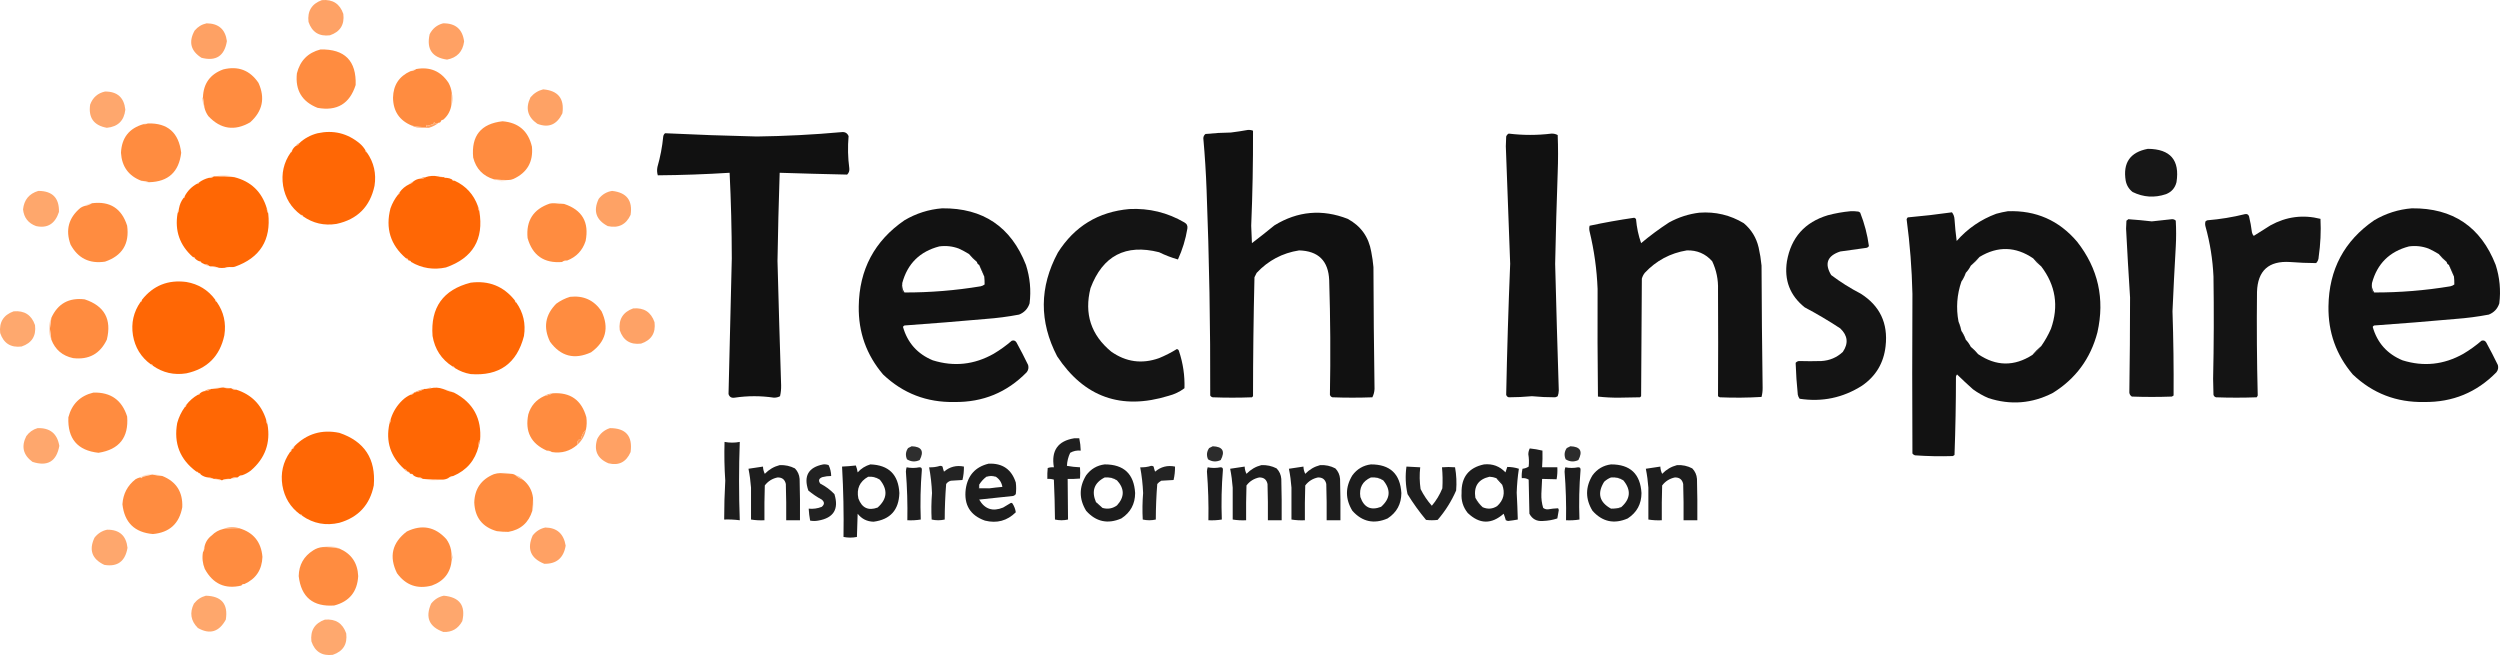
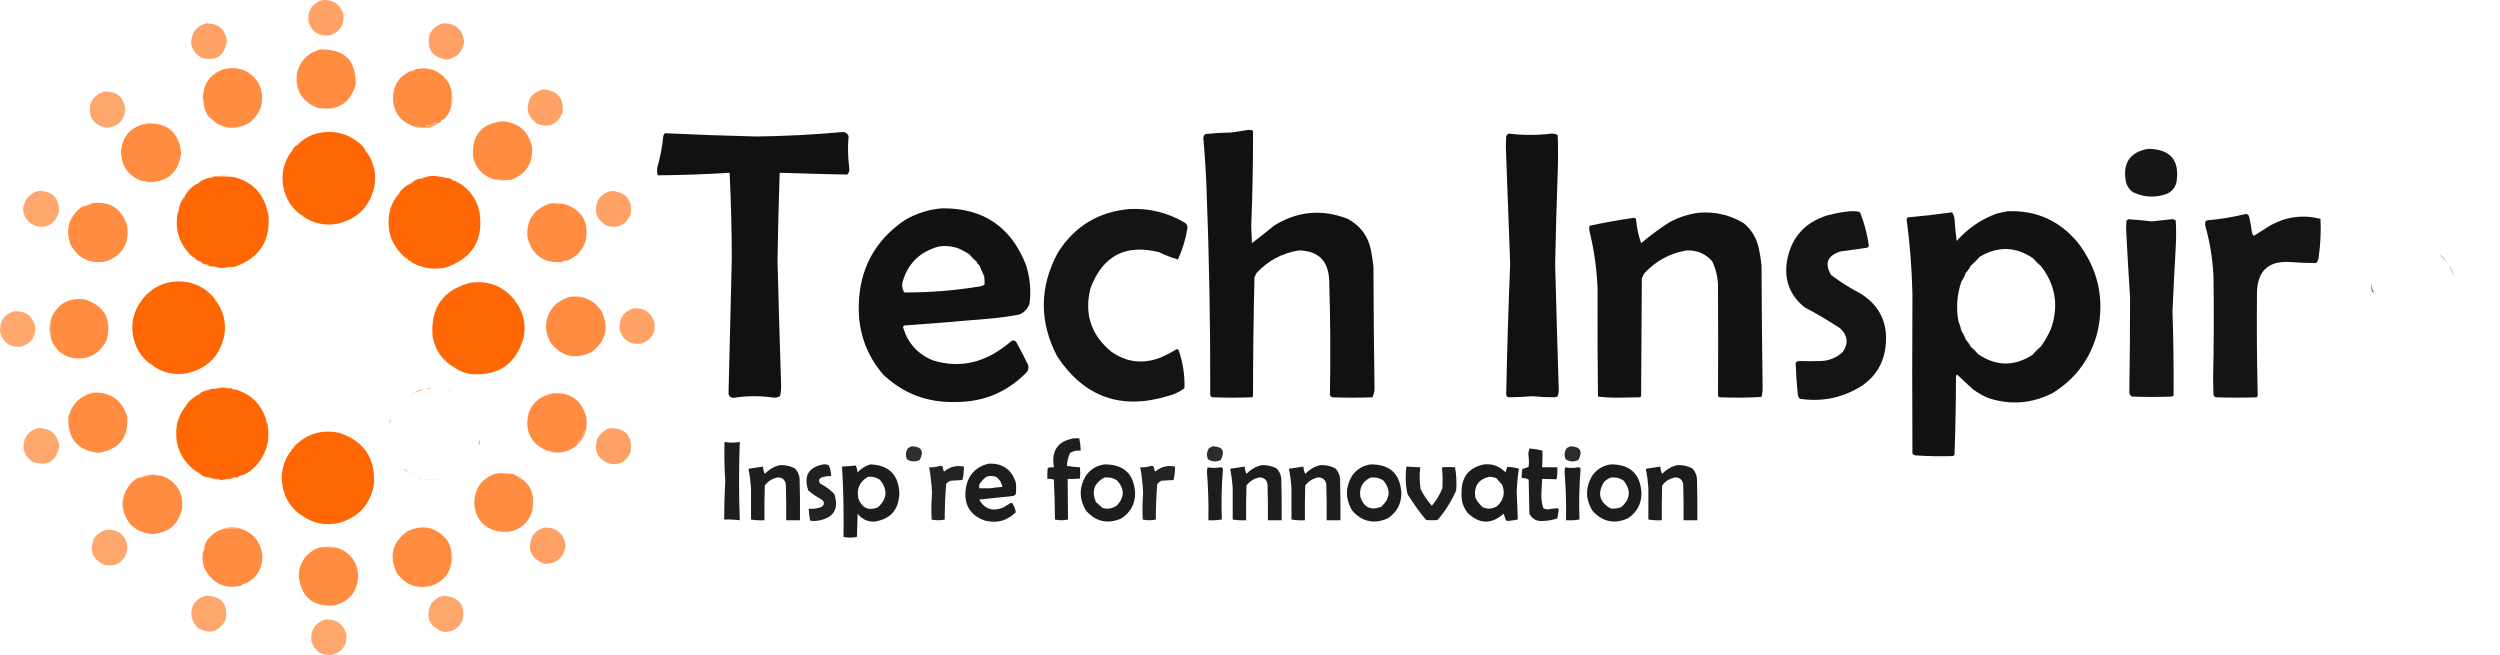
<svg xmlns="http://www.w3.org/2000/svg" id="Layer_1" viewBox="0 0 3446.23 902.98">
  <defs>
    <style>.cls-1{opacity:.95;}.cls-1,.cls-2,.cls-3,.cls-4,.cls-5,.cls-6,.cls-7,.cls-8,.cls-9,.cls-10,.cls-11,.cls-12,.cls-13,.cls-14,.cls-15,.cls-16,.cls-17,.cls-18,.cls-19,.cls-20,.cls-21,.cls-22,.cls-23,.cls-24,.cls-25,.cls-26,.cls-27,.cls-28,.cls-29,.cls-30,.cls-31,.cls-32,.cls-33,.cls-34,.cls-35,.cls-36,.cls-37,.cls-38,.cls-39,.cls-40,.cls-41,.cls-42,.cls-43,.cls-44,.cls-45,.cls-46,.cls-47,.cls-48,.cls-49,.cls-50,.cls-51,.cls-52,.cls-53,.cls-54,.cls-55,.cls-56,.cls-57,.cls-58,.cls-59,.cls-60,.cls-61,.cls-62,.cls-63,.cls-64,.cls-65,.cls-66,.cls-67,.cls-68,.cls-69,.cls-70,.cls-71,.cls-72,.cls-73,.cls-74,.cls-75,.cls-76,.cls-77,.cls-78,.cls-79,.cls-80,.cls-81,.cls-82,.cls-83,.cls-84,.cls-85,.cls-86,.cls-87,.cls-88,.cls-89,.cls-90,.cls-91,.cls-92,.cls-93,.cls-94,.cls-95,.cls-96,.cls-97,.cls-98,.cls-99,.cls-100,.cls-101,.cls-102,.cls-103,.cls-104,.cls-105,.cls-106,.cls-107,.cls-108,.cls-109,.cls-110,.cls-111,.cls-112,.cls-113,.cls-114,.cls-115,.cls-116,.cls-117,.cls-118,.cls-119,.cls-120,.cls-121,.cls-122,.cls-123,.cls-124,.cls-125,.cls-126,.cls-127,.cls-128,.cls-129,.cls-130,.cls-131,.cls-132,.cls-133,.cls-134,.cls-135,.cls-136,.cls-137,.cls-138,.cls-139,.cls-140,.cls-141,.cls-142,.cls-143,.cls-144{fill-rule:evenodd;}.cls-1,.cls-2,.cls-3,.cls-4,.cls-5,.cls-6,.cls-7,.cls-8,.cls-9,.cls-10,.cls-11,.cls-12,.cls-13,.cls-14,.cls-16,.cls-17,.cls-18,.cls-19,.cls-20,.cls-21,.cls-22,.cls-23,.cls-24,.cls-25,.cls-27,.cls-29,.cls-30,.cls-31,.cls-32,.cls-33,.cls-35,.cls-36,.cls-37,.cls-38,.cls-39,.cls-40,.cls-41,.cls-43,.cls-44,.cls-45,.cls-46,.cls-48,.cls-49,.cls-50,.cls-51,.cls-52,.cls-53,.cls-54,.cls-55,.cls-56,.cls-57,.cls-58,.cls-59,.cls-60,.cls-61,.cls-62,.cls-63,.cls-64,.cls-65,.cls-66,.cls-67,.cls-68,.cls-69,.cls-70,.cls-71,.cls-72,.cls-75,.cls-76,.cls-77,.cls-78,.cls-79,.cls-80,.cls-81,.cls-82,.cls-83,.cls-84,.cls-85,.cls-86,.cls-87,.cls-88,.cls-89,.cls-90,.cls-91,.cls-92,.cls-93,.cls-94,.cls-95,.cls-96,.cls-97,.cls-99,.cls-100,.cls-101,.cls-102,.cls-104,.cls-105,.cls-106,.cls-107,.cls-108,.cls-109,.cls-110,.cls-112,.cls-113,.cls-114,.cls-115,.cls-117,.cls-118,.cls-119,.cls-120,.cls-122,.cls-123,.cls-124,.cls-125,.cls-126,.cls-127,.cls-128,.cls-129,.cls-130,.cls-131,.cls-132,.cls-133,.cls-134,.cls-135,.cls-136,.cls-137,.cls-138,.cls-139,.cls-140,.cls-141,.cls-142,.cls-143,.cls-144{isolation:isolate;}.cls-1,.cls-106,.cls-124,.cls-132,.cls-139{fill:#121212;}.cls-2{opacity:.72;}.cls-2,.cls-110{fill:#3f3f40;}.cls-3{fill:#3c3d3d;}.cls-3,.cls-12,.cls-13,.cls-58,.cls-92,.cls-141{opacity:.33;}.cls-4{opacity:.98;}.cls-4,.cls-125{fill:#fea063;}.cls-5,.cls-85,.cls-115,.cls-134,.cls-136{opacity:.38;}.cls-5,.cls-142{fill:#ffaa73;}.cls-6{opacity:.98;}.cls-6,.cls-30,.cls-35,.cls-76,.cls-107,.cls-126,.cls-127{fill:#101010;}.cls-7,.cls-43,.cls-56{opacity:.43;}.cls-7,.cls-67{fill:#ffad76;}.cls-8{fill:#ffa96e;opacity:.52;}.cls-9,.cls-36{fill:#ffa970;}.cls-9,.cls-87{opacity:.31;}.cls-10{fill:#ffb27f;opacity:.12;}.cls-11{fill:#ffaf7a;}.cls-11,.cls-96{opacity:.39;}.cls-12,.cls-113,.cls-122{fill:#3a3a3b;}.cls-13{fill:#39393a;}.cls-14{fill:#ffb685;opacity:.17;}.cls-15{fill:#ff8c3f;}.cls-16,.cls-25,.cls-29{opacity:.36;}.cls-16,.cls-109,.cls-136{fill:#ffa366;}.cls-17{fill:#ffbb8b;opacity:.09;}.cls-18{fill:#414142;}.cls-18,.cls-23,.cls-138{opacity:.46;}.cls-19{opacity:.99;}.cls-19,.cls-59,.cls-61,.cls-75,.cls-143{fill:#111;}.cls-20{opacity:.96;}.cls-20,.cls-38,.cls-41,.cls-119,.cls-120,.cls-137{fill:#131313;}.cls-21{fill:#ffb17e;}.cls-21,.cls-79{opacity:.2;}.cls-22{fill:#ff9450;}.cls-22,.cls-110{opacity:.72;}.cls-23{fill:#ff9b59;}.cls-24,.cls-56{fill:#ffae79;}.cls-24,.cls-72,.cls-109{opacity:.32;}.cls-25,.cls-94{fill:#ffa467;}.cls-26,.cls-50{fill:#ff8c40;}.cls-27{fill:#ffb889;}.cls-27,.cls-57,.cls-102{opacity:.26;}.cls-28,.cls-55,.cls-129{fill:#ffa468;}.cls-29{fill:#ffa367;}.cls-30,.cls-32,.cls-125{opacity:.99;}.cls-31{fill:#ffad77;opacity:.59;}.cls-32,.cls-33{fill:#fea164;}.cls-33{opacity:.99;}.cls-34,.cls-48{fill:#ff6704;}.cls-35{opacity:.98;}.cls-36,.cls-99{opacity:.23;}.cls-37,.cls-70{fill:#fea66b;}.cls-37,.cls-76{opacity:.98;}.cls-38{opacity:.89;}.cls-39{fill:#ffb07c;opacity:.17;}.cls-40{fill:#121213;opacity:.95;}.cls-41{opacity:.96;}.cls-42{fill:#ffae77;}.cls-43{fill:#ffa66c;}.cls-44{fill:#ff6705;}.cls-44,.cls-48,.cls-50,.cls-66{opacity:1;}.cls-45{fill:#424243;opacity:.41;}.cls-46{opacity:.49;}.cls-46,.cls-86,.cls-105{fill:#ffa469;}.cls-47{fill:#ff9957;}.cls-49{fill:#ffb381;opacity:.3;}.cls-51,.cls-61{opacity:.99;}.cls-51,.cls-64,.cls-88,.cls-104{fill:#fea76c;}.cls-52,.cls-84{opacity:.11;}.cls-52,.cls-133{fill:#ffb481;}.cls-53{fill:#ff9c5c;}.cls-53,.cls-95{opacity:.74;}.cls-54{fill:#ffa96f;opacity:.73;}.cls-55{opacity:.6;}.cls-57,.cls-100,.cls-103,.cls-108{fill:#ffa66b;}.cls-58{fill:#3d3d3e;}.cls-59{opacity:.92;}.cls-60{fill:#ffb07b;opacity:.11;}.cls-62{fill:#3e3e40;opacity:.6;}.cls-63{fill:#ffa466;}.cls-63,.cls-94,.cls-105{opacity:.37;}.cls-64,.cls-127{opacity:.99;}.cls-65{fill:#ffa163;opacity:.48;}.cls-66,.cls-112{fill:#ffa164;}.cls-67{opacity:.38;}.cls-68{fill:#ff9754;opacity:.56;}.cls-69{fill:#38393a;}.cls-69,.cls-128{opacity:.34;}.cls-70{opacity:.98;}.cls-71{opacity:.34;}.cls-71,.cls-128{fill:#3c3c3d;}.cls-72{fill:#ffa368;}.cls-73{fill:#ff9e5e;}.cls-74{fill:#ff9c5a;}.cls-75,.cls-126{opacity:.99;}.cls-77{fill:#ffc49c;opacity:.06;}.cls-78{fill:#ffae78;opacity:.28;}.cls-79{fill:#ffac74;}.cls-80{fill:#ff9f5f;}.cls-80,.cls-129{opacity:.4;}.cls-81{opacity:.08;}.cls-81,.cls-102{fill:#ffb98a;}.cls-82{fill:#ffc69f;opacity:0;}.cls-83{fill:#ffb07d;}.cls-83,.cls-140{opacity:.19;}.cls-84{fill:#ffb98b;}.cls-85{fill:#ffaa72;}.cls-86{opacity:.29;}.cls-87{fill:#ff9d5e;}.cls-88{opacity:.99;}.cls-89{fill:#ffb380;}.cls-89,.cls-131{opacity:.24;}.cls-90,.cls-93,.cls-118,.cls-141{fill:#3b3b3c;}.cls-90,.cls-113{opacity:.35;}.cls-91{fill:#3a3b3c;}.cls-91,.cls-122{opacity:.35;}.cls-92{fill:#39393b;}.cls-93{opacity:.82;}.cls-95{fill:#ff9d5b;}.cls-96,.cls-117{fill:#ffa76d;}.cls-97{fill:#ffac76;}.cls-97,.cls-144{opacity:.8;}.cls-98{fill:#ff924e;}.cls-99{fill:#ffa971;}.cls-100{opacity:.28;}.cls-101{fill:#ff9755;opacity:.78;}.cls-104{opacity:1;}.cls-106{opacity:.93;}.cls-107{opacity:.98;}.cls-108,.cls-142{opacity:.44;}.cls-111{fill:#ffa061;}.cls-112{opacity:1;}.cls-114{fill:#ffa86f;}.cls-114,.cls-135{opacity:.42;}.cls-115{fill:#ffa465;}.cls-116{fill:#ffaa71;}.cls-117{opacity:.26;}.cls-118{opacity:.84;}.cls-119{opacity:.95;}.cls-120{opacity:.88;}.cls-121{fill:#ff9651;}.cls-123{fill:#ffcdab;opacity:0;}.cls-124{opacity:.94;}.cls-130{fill:#ffb484;opacity:.22;}.cls-131{fill:#ffa76b;}.cls-132{opacity:.95;}.cls-133{opacity:.15;}.cls-134{fill:#ff9b5b;}.cls-135{fill:#ffa569;}.cls-137{opacity:.96;}.cls-138{fill:#ff9a58;}.cls-139{opacity:.95;}.cls-140{fill:#ffb583;}.cls-143{opacity:.97;}.cls-144{fill:#ffac75;}</style>
  </defs>
  <path class="cls-4" d="M443.77,.17c14.85-1.33,24.69,5,29.5,19,1.82,14.87-4.35,24.7-18.5,29.5-14.87,1.82-24.7-4.35-29.5-18.5-1.7-14.96,4.47-24.96,18.5-30Z" />
  <path class="cls-125" d="M284.77,32.17c16.5,.07,25.83,8.24,28,24.5-3.31,20.48-14.98,28.15-35,23-14.93-9.42-18.1-21.92-9.5-37.5,4.43-5.29,9.93-8.62,16.5-10Z" />
  <path class="cls-66" d="M610.77,32.17c17.17-.26,26.84,8.07,29,25-1.84,14.01-9.68,22.34-23.5,25-20.59-2.82-28.59-14.49-24-35,3.99-7.84,10.16-12.84,18.5-15Z" />
  <path class="cls-26" d="M441.77,68.17c33.46-.7,49.63,15.63,48.5,49-8.19,25.84-25.69,36.34-52.5,31.5-21.49-8.52-30.99-24.35-28.5-47.5,4.36-17.52,15.19-28.52,32.5-33Z" />
  <path class="cls-26" d="M622.77,128.17c-.15,6.35-.49,12.68-1,19-1.65,7.3-5.31,13.3-11,18-1.53-.07-2.53,.59-3,2s-1.47,2.07-3,2c-1.96,.82-3.96,.99-6,.5,1.2-.65,1.2-1.15,0-1.5-.89,.82-1.22,1.82-1,3-2.33,.16-4.49,.83-6.5,2-1-.33-2-.67-3-1-.48,.95-.65,1.95-.5,3-6.78,.21-13.45-.45-20-2-17.12-6.98-25.78-19.81-26-38.5,.4-17.32,8.4-29.49,24-36.5,3.04-.23,5.71-1.23,8-3,19.02-3.4,33.86,2.93,44.5,19,2.41,4.39,3.91,9.06,4.5,14Z" />
  <path class="cls-50" d="M281.77,148.17c-.5-4.7-1.17-9.37-2-14,.64-19.11,9.98-31.94,28-38.5,20.52-5.05,36.68,1.11,48.5,18.5,9.53,21,5.7,39.17-11.5,54.5-21.4,12.31-40.57,9.47-57.5-8.5-2.65-3.63-4.48-7.63-5.5-12Z" />
  <path class="cls-130" d="M573.77,95.17c-2.29,1.77-4.96,2.77-8,3,2.12-2.15,4.78-3.15,8-3Z" />
  <path class="cls-33" d="M748.77,123.17c20.58,1.74,29.41,12.74,26.5,33-7.52,15.7-19.02,20.53-34.5,14.5-13.57-9.36-16.74-21.53-9.5-36.5,4.76-5.63,10.59-9.29,17.5-11Z" />
  <path class="cls-51" d="M144.77,126.17c16.89-.11,26.23,8.23,28,25-1.69,15.19-10.19,23.52-25.5,25-17.95-3.24-25.62-13.9-23-32,3.62-9.79,10.45-15.79,20.5-18Z" />
  <path class="cls-31" d="M279.77,134.17c.83,4.63,1.5,9.3,2,14-1.52-3.91-2.52-8.08-3-12.5,.07-.76,.4-1.26,1-1.5Z" />
  <path class="cls-97" d="M622.77,128.17c.66,2.14,1,4.48,1,7,.09,4.26-.58,8.26-2,12,.51-6.32,.85-12.65,1-19Z" />
  <path class="cls-123" d="M610.77,165.17c-.47,1.41-1.47,2.07-3,2,.47-1.41,1.47-2.07,3-2Z" />
  <path class="cls-50" d="M700.77,248.17c-6.7,.11-13.36-.22-20-1-15.07-4.58-24.57-14.58-28.5-30-2.81-30.01,10.69-46.68,40.5-50,21.97,1.8,35.47,13.46,40.5,35,1.95,20.94-6.55,35.77-25.5,44.5-2.24,.98-4.57,1.48-7,1.5Z" />
  <path class="cls-89" d="M203.77,170.17c-1.77,.96-3.77,1.29-6,1,1.83-1.62,3.83-1.95,6-1Z" />
  <path class="cls-50" d="M205.77,251.17c-3.54-1.17-7.21-1.84-11-2-17.47-6.67-26.81-19.51-28-38.5,.92-20.71,11.25-33.88,31-39.5,2.23,.29,4.23-.04,6-1,27.39-.8,42.73,12.7,46,40.5-3.14,26.32-17.81,39.82-44,40.5Z" />
  <path class="cls-111" d="M604.77,169.17c-3.95,3.23-8.45,5.56-13.5,7-5.3,.07-10.8-.1-16.5-.5-2.6-.39-4.94-1.22-7-2.5,6.55,1.55,13.22,2.21,20,2-.15-1.05,.02-2.05,.5-3,1,.33,2,.67,3,1,2.01-1.17,4.17-1.84,6.5-2-.22-1.18,.11-2.18,1-3,1.2,.35,1.2,.85,0,1.5,2.04,.49,4.04,.32,6-.5Z" />
  <path class="cls-126" d="M1719.77,179.17c2.62-.27,5.12,.07,7.5,1,.17,43.68-.67,87.35-2.5,131,.33,8,.67,16,1,24,10.48-7.98,20.81-16.14,31-24.5,32.09-19.7,65.76-22.7,101-9,18.17,9.85,29,25.02,32.5,45.5,1.37,6.95,2.37,13.95,3,21,.18,56.01,.68,112.01,1.5,168-.18,4.09-1.18,7.92-3,11.5-18.33,.67-36.67,.67-55,0-1.83-.5-3-1.67-3.5-3.5,.98-52.67,.65-105.34-1-158-1.12-26.62-14.95-40.28-41.5-41-23.06,3.61-42.56,13.95-58.5,31l-3,6c-1.31,54.63-1.98,109.3-2,164l-1.5,1.5c-18,.67-36,.67-54,0-1.56-.32-2.73-1.15-3.5-2.5,.29-94.37-1.38-188.7-5-283-.87-23.88-2.37-47.71-4.5-71.5,.06-2.53,1.06-4.53,3-6,11.63-1.19,23.29-1.86,35-2,7.84-.98,15.51-2.14,23-3.5Z" />
  <path class="cls-44" d="M503.77,207.17c-.07,1.53,.59,2.53,2,3,9.66,13.78,13.16,29.11,10.5,46-6.17,28.83-23.67,46.33-52.5,52.5-16.89,2.66-32.22-.84-46-10.5-.47-1.41-1.47-2.07-3-2-13.47-9.91-21.64-23.24-24.5-40-2.66-16.89,.84-32.22,10.5-46,1.41-.47,2.07-1.47,2-3,1.2-2.41,2.87-4.41,5-6,2.25-.58,3.91-1.91,5-4,7.09-6.55,15.42-11.05,25-13.5,21.67-4.74,41-.07,58,14,3.25,2.75,5.92,5.91,8,9.5Z" />
  <path class="cls-30" d="M1159.77,182.17c4.89-.67,8.23,1.16,10,5.5-1.31,14.85-.98,29.68,1,44.5,.39,3.36-.61,6.19-3,8.5-30.99-.66-61.99-1.49-93-2.5-1.34,40.48-2.34,80.98-3,121.5,1.49,57.17,3.16,114.34,5,171.5,.11,5.11-.39,10.11-1.5,15-2.63,1.42-5.46,2.08-8.5,2-18-2.67-36-2.67-54,0-4.4,.73-7.23-.94-8.5-5,1.62-62.32,3.12-124.65,4.5-187-.08-39.38-1.08-78.71-3-118-32.98,2.07-65.98,3.24-99,3.5-1.13-3.74-1.29-7.58-.5-11.5,3.95-13.76,6.62-27.76,8-42,.27-1.83,1.11-3.33,2.5-4.5,42.13,2.03,84.3,3.53,126.5,4.5,39.06-.51,77.9-2.51,116.5-6Z" />
  <path class="cls-127" d="M2079.77,184.17c19.67,2.4,39.34,2.4,59,0,3.04-.08,5.87,.58,8.5,2,.67,17.33,.67,34.67,0,52-1.49,41.82-2.66,83.66-3.5,125.5,1.47,58.18,3.14,116.34,5,174.5-.04,2.76-.54,5.42-1.5,8-1.07,.69-2.23,1.19-3.5,1.5-10.67,.02-21.34-.48-32-1.5-10.66,.97-21.33,1.47-32,1.5-1.83-.5-3-1.67-3.5-3.5,1.2-60.18,3.03-120.34,5.5-180.5-1.94-54-3.94-108-6-162,.17-4.5,.33-9,.5-13.5,.69-1.85,1.86-3.18,3.5-4Z" />
  <path class="cls-22" d="M412.77,197.17c-1.09,2.09-2.75,3.42-5,4,1.09-2.09,2.75-3.42,5-4Z" />
  <path class="cls-143" d="M2960.77,205.17c31.08,.23,44.24,15.56,39.5,46-2,8-6.84,13.5-14.5,16.5-15.77,5.3-31.1,4.3-46-3-5.07-3.98-8.24-9.15-9.5-15.5-4.07-24.73,6.09-39.4,30.5-44Z" />
  <path class="cls-29" d="M402.77,207.17c.07,1.53-.59,2.53-2,3-.07-1.53,.59-2.53,2-3Z" />
  <path class="cls-94" d="M503.77,207.17c1.41,.47,2.07,1.47,2,3-1.41-.47-2.07-1.47-2-3Z" />
  <path class="cls-85" d="M322.77,244.17c-8.64-.84-17.3-1.17-26-1,8.71-2.32,17.37-1.99,26,1Z" />
  <path class="cls-34" d="M294.77,243.17h2c8.7-.17,17.36,.16,26,1,23.15,5.81,38.15,20.15,45,43-.09,2.65,.58,4.98,2,7,4.06,36.72-11.27,61.22-46,73.5-1.63,.49-3.3,.66-5,.5-3.21-.31-6.21,.02-9,1-2.5,.33-5.16,.33-8,0-3.09-1.29-6.42-1.95-10-2-1.6,.27-2.93-.07-4-1-1.6-1.57-3.6-2.24-6-2-1.33-.67-2.67-1.33-4-2-.47-1.41-1.47-2.07-3-2-2.35-.84-4.35-2.17-6-4-.47-1.41-1.47-2.07-3-2-18.02-16.07-25.02-36.07-21-60,1.42-2.02,2.09-4.35,2-7,.93-5.19,2.93-9.86,6-14,1.41-.47,2.07-1.47,2-3,4-7.33,9.67-13,17-17,1.53,.07,2.53-.59,3-2,3.9-2.78,8.24-4.78,13-6,2.73,.33,5.06-.34,7-2Z" />
  <path class="cls-67" d="M603.77,243.17c.06-.54,.39-.88,1-1,2.16,.55,4.16,1.22,6,2-2.45,.2-4.78-.13-7-1Z" />
  <path class="cls-142" d="M294.77,243.17c-1.94,1.66-4.27,2.33-7,2,2.02-1.42,4.35-2.09,7-2Z" />
  <path class="cls-44" d="M603.77,243.17c2.22,.87,4.55,1.2,7,1h1c1.07,.93,2.4,1.27,4,1,2.57,.22,4.9,.89,7,2,.79,1.6,2.12,2.27,4,2,15.52,7.19,26.18,18.85,32,35-.09,2.65,.58,4.98,2,7,6.41,38.67-8.92,64.51-46,77.5-17.11,3.68-33.11,1.18-48-7.5-.47-1.41-1.47-2.07-3-2-.67,0-1-.33-1-1-.47-1.41-1.47-2.07-3-2-21.51-18.37-28.68-41.37-21.5-69,2.5-7.01,6-13.34,10.5-19,1.41-.47,2.07-1.47,2-3,3.45-4.79,7.78-8.45,13-11,2.47-.8,4.47-2.13,6-4,2.87-2.29,6.2-3.63,10-4,2.73,.33,5.06-.34,7-2,5.61-1.88,11.27-2.22,17-1Z" />
  <path class="cls-133" d="M615.77,245.17c-1.6,.27-2.93-.07-4-1-.07-.44,.1-.77,.5-1,1.3,.58,2.47,1.25,3.5,2Z" />
  <path class="cls-121" d="M586.77,244.17c-1.94,1.66-4.27,2.33-7,2,2.02-1.42,4.35-2.09,7-2Z" />
-   <path class="cls-24" d="M622.77,247.17c1.65,.16,2.99,.83,4,2-1.88,.27-3.21-.4-4-2Z" />
  <path class="cls-78" d="M680.77,247.17c6.64,.78,13.3,1.11,20,1-3.23,1.06-6.4,1.73-9.5,2-2.33-.67-4.67-1.33-7-2-1.31,.79-2.48,.45-3.5-1Z" />
  <path class="cls-27" d="M194.77,249.17c3.79,.16,7.46,.83,11,2-.06,.54-.39,.88-1,1-3.52-.76-6.85-1.76-10-3Z" />
  <path class="cls-135" d="M274.77,251.17c-.47,1.41-1.47,2.07-3,2,.47-1.41,1.47-2.07,3-2Z" />
  <path class="cls-134" d="M569.77,250.17c-1.53,1.87-3.53,3.2-6,4,1.3-2.32,3.3-3.65,6-4Z" />
  <path class="cls-104" d="M52.77,263.17c19.48-.02,28.98,9.65,28.5,29-5.36,16.38-15.86,22.88-31.5,19.5-10.79-3.92-16.79-11.59-18-23,1.38-13.21,8.38-21.71,21-25.5Z" />
  <path class="cls-32" d="M843.77,263.17c20.04,2.19,28.54,13.19,25.5,33-6.3,13.57-16.8,18.73-31.5,15.5-16.15-8.46-20.32-20.96-12.5-37.5,4.82-6.15,10.99-9.82,18.5-11Z" />
  <path class="cls-7" d="M550.77,265.17c.07,1.53-.59,2.53-2,3-.07-1.53,.59-2.53,2-3Z" />
  <path class="cls-72" d="M254.77,270.17c.07,1.53-.59,2.53-2,3-.07-1.53,.59-2.53,2-3Z" />
  <path class="cls-11" d="M764.77,280.17c4.39-1.09,8.73-.76,13,1-4.38,.13-8.72-.2-13-1Z" />
  <path class="cls-49" d="M126.77,280.17c-3.3,2.1-6.96,3.43-11,4,3.16-2.5,6.83-3.83,11-4Z" />
  <path class="cls-26" d="M115.77,284.17c4.04-.57,7.7-1.9,11-4,24.78-3.19,40.94,7.14,48.5,31,3.39,24.93-6.78,41.43-30.5,49.5-21.44,3.2-37.27-4.64-47.5-23.5-7.26-20.06-2.76-36.9,13.5-50.5,1.58-1.09,3.24-1.93,5-2.5Z" />
  <path class="cls-50" d="M764.77,280.17c4.28,.8,8.62,1.13,13,1,24.77,8.2,34.61,25.2,29.5,51-4.23,13.06-12.73,22.06-25.5,27-2.73-.33-5.06,.34-7,2-24.85,1.99-40.68-9.01-47.5-33-2.29-23.92,7.87-39.76,30.5-47.5,2.31-.5,4.64-.66,7-.5Z" />
  <path class="cls-101" d="M658.77,284.17c1.42,2.02,2.09,4.35,2,7-1.42-2.02-2.09-4.35-2-7Z" />
  <path class="cls-19" d="M1298.77,287.17c56.48-.52,94.98,25.48,115.5,78,5.57,17.33,7.23,35,5,53-2.41,7.41-7.24,12.58-14.5,15.5-15.21,2.88-30.54,4.88-46,6-37.31,3.33-74.64,6.33-112,9-.93,.39-1.59,1.05-2,2,6.23,21.9,19.9,37.24,41,46,29.21,9.12,57.21,6.12,84-9,8.86-5.27,17.2-11.27,25-18,2.81-.92,4.97-.09,6.5,2.5,5.59,10.18,10.92,20.51,16,31,1,3.71,.33,7.04-2,10-27.18,27.79-60.35,41.46-99.5,41-38.24,.76-71.07-11.9-98.5-38-22.93-26.96-34.1-58.29-33.5-94,.69-50.57,21.69-90.07,63-118.5,16.16-9.53,33.49-15.03,52-16.5Zm37,63c3.33,4,7,7.67,11,11,.24,1.9,1.24,3.24,3,4,2.37,5.4,4.71,10.73,7,16,.4,3.68,.56,7.35,.5,11-1.65,1.22-3.48,2.05-5.5,2.5-34.76,5.76-69.76,8.59-105,8.5-2.76-3.77-3.76-8.11-3-13,7.15-26.65,24.15-43.48,51-50.5,9.27-1.26,18.27-.26,27,3,4.88,2.27,9.55,4.77,14,7.5Z" />
-   <path class="cls-19" d="M3324.77,287.17c56.48-.52,94.98,25.48,115.5,78,5.57,17.33,7.23,35,5,53-2.41,7.41-7.24,12.58-14.5,15.5-15.21,2.88-30.54,4.88-46,6-37.3,3.36-74.64,6.36-112,9-.93,.39-1.59,1.05-2,2,6.23,21.9,19.9,37.24,41,46,29.2,9.12,57.2,6.12,84-9,8.86-5.27,17.2-11.27,25-18,2.81-.92,4.97-.09,6.5,2.5,5.59,10.18,10.92,20.51,16,31,1,3.71,.33,7.04-2,10-27.18,27.79-60.35,41.46-99.5,41-38.24,.76-71.07-11.9-98.5-38-22.93-26.96-34.1-58.29-33.5-94,.69-50.57,21.69-90.07,63-118.5,16.16-9.53,33.49-15.03,52-16.5Zm37,63c3.33,4,7,7.67,11,11,.24,1.9,1.24,3.24,3,4,2.37,5.4,4.71,10.73,7,16,.4,3.68,.56,7.35,.5,11-1.65,1.22-3.48,2.05-5.5,2.5-34.76,5.76-69.76,8.59-105,8.5-2.76-3.77-3.76-8.11-3-13,7.15-26.65,24.15-43.48,51-50.5,9.27-1.26,18.27-.26,27,3,4.88,2.27,9.55,4.77,14,7.5Z" />
  <path class="cls-107" d="M1556.77,288.17c27.22-1.36,52.55,4.8,76,18.5,3.34,1.89,4.67,4.72,4,8.5-2.43,14.77-6.76,28.94-13,42.5-8.86-2.51-17.52-5.85-26-10-46.2-11.65-77.7,4.85-94.5,49.5-8.9,35.3,.6,64.47,28.5,87.5,20.4,14.39,42.4,17.39,66,9,8.54-3.52,16.71-7.69,24.5-12.5,1.65,.32,2.65,1.32,3,3,5.55,16.63,8.05,33.63,7.5,51-6.58,4.92-13.92,8.42-22,10.5-65.06,20.02-116.23,1.85-153.5-54.5-24.88-47.86-24.55-95.53,1-143,22.95-36.22,55.78-56.22,98.5-60Z" />
  <path class="cls-76" d="M2550.77,291.17c3.68-.17,7.35,0,11,.5,.92,.37,1.75,.87,2.5,1.5,5.89,14.9,9.89,30.23,12,46-.77,1.35-1.94,2.18-3.5,2.5-12,1.67-24,3.33-36,5-17.85,5.89-22.01,16.73-12.5,32.5,12.74,9.62,26.24,18.12,40.5,25.5,26.6,16.71,38.1,40.88,34.5,72.5-2.58,23.21-13.41,41.38-32.5,54.5-26.34,16.73-55,22.73-86,18-1.22-1.65-2.05-3.48-2.5-5.5-1.52-14.66-2.52-29.32-3-44,1.17-1.39,2.67-2.23,4.5-2.5,10.32,.3,20.66,.3,31,0,11.38-.68,21.21-4.84,29.5-12.5,8.06-11.82,6.89-22.65-3.5-32.5-15.84-10.42-32.17-20.09-49-29-20.32-16.28-28.49-37.45-24.5-63.5,5.72-32.72,24.55-53.89,56.5-63.5,10.33-2.72,20.66-4.55,31-5.5Z" />
  <path class="cls-61" d="M2767.77,291.17c38.7-1.39,70.53,12.61,95.5,42,29.08,37.05,38.41,78.71,28,125-9.45,36.1-29.95,63.93-61.5,83.5-28.72,14.71-58.39,17.04-89,7-7.49-3.24-14.49-7.24-21-12-7.48-6.65-14.82-13.48-22-20.5-.75,.88-1.25,1.88-1.5,3-.01,36.09-.68,72.09-2,108-.75,.63-1.58,1.13-2.5,1.5-17.35,.55-34.68,.22-52-1-1.43-.47-2.6-1.3-3.5-2.5-.38-73.34-.38-146.67,0-220-.78-34.53-3.45-68.86-8-103,.37-.92,.87-1.75,1.5-2.5,20.44-1.8,40.78-4.13,61-7,2.15,2.8,3.31,5.96,3.5,9.5,.67,10.06,1.67,20.06,3,30,15.05-17.1,33.22-29.6,54.5-37.5,5.41-1.5,10.74-2.66,16-3.5Zm35,65c3.33,4,7,7.67,11,11,19.92,26.14,24.42,54.81,13.5,86-3.75,8.51-8.25,16.51-13.5,24-4.33,3.67-8.33,7.67-12,12-25.18,16.21-50.18,15.88-75-1-3-3.67-6.33-7-10-10-1.84-3.69-4.18-7.03-7-10-1.49-4.32-3.49-8.32-6-12-.96-4.55-2.3-8.88-4-13-3.5-18.7-2.17-37.03,4-55,2.51-3.68,4.51-7.68,6-12,2.82-2.98,5.16-6.31,7-10,4.33-3.67,8.33-7.67,12-12,25.07-15.16,49.73-14.5,74,2Z" />
  <path class="cls-138" d="M246.77,287.17c.09,2.65-.58,4.98-2,7-.09-2.65,.58-4.98,2-7Z" />
  <path class="cls-23" d="M367.77,287.17c1.42,2.02,2.09,4.35,2,7-1.42-2.02-2.09-4.35-2-7Z" />
  <path class="cls-75" d="M2342.77,293.17c21.97-1.57,42.3,3.27,61,14.5,10.53,8.87,17.36,20.04,20.5,33.5,1.87,8.25,3.21,16.58,4,25,.21,56.17,.71,112.34,1.5,168.5,.06,4.25-.44,8.42-1.5,12.5-19.09,1.16-38.26,1.33-57.5,.5-.92-.37-1.75-.87-2.5-1.5,.27-49,.27-98,0-147,.44-13.68-2.22-26.68-8-39-9.18-10.41-20.85-15.41-35-15-22.79,3.73-42.13,14.07-58,31-1.86,2.39-3.19,5.05-4,8-.33,54-.67,108-1,162l-1.5,1.5c-9.33,.17-18.67,.33-28,.5-10.09,.14-20.09-.36-30-1.5-.57-49.43-.74-98.93-.5-148.5-1.05-26.7-4.72-53.04-11-79-.67-2.67-.67-5.33,0-8,20.31-4.36,40.81-8.02,61.5-11,1.15,.32,1.98,.98,2.5,2,.95,11.37,3.28,22.37,7,33,12.27-10.27,25.1-19.77,38.5-28.5,13.26-7.26,27.26-11.76,42-13.5Z" />
  <path class="cls-35" d="M3094.77,295.17c2.74-.54,4.57,.46,5.5,3,1.77,7.25,3.1,14.58,4,22,.36,1.92,1.19,3.59,2.5,5,7.67-4.83,15.33-9.67,23-14.5,21.88-12.06,44.88-15.06,69-9,.86,17.5,.02,35-2.5,52.5-.06,3.32-1.23,6.16-3.5,8.5-12-.05-24-.55-36-1.5-29.33-1.83-44.49,11.83-45.5,41-.53,47.68-.2,95.35,1,143-.37,.92-.87,1.75-1.5,2.5-18.67,.67-37.33,.67-56,0-1.83-.5-3-1.67-3.5-3.5-.17-7.33-.33-14.67-.5-22,1.04-47,1.21-94,.5-141-1.06-23.43-4.73-46.43-11-69-.67-2.33-.67-4.67,0-7,.75-.63,1.58-1.13,2.5-1.5,17.7-1.45,35.03-4.28,52-8.5Z" />
  <path class="cls-115" d="M414.77,296.17c1.53-.07,2.53,.59,3,2-1.53,.07-2.53-.59-3-2Z" />
  <path class="cls-6" d="M2933.77,302.17c10.85,.74,21.68,1.74,32.5,3,9.16-1.03,18.33-2.03,27.5-3,2.19-.17,4.03,.49,5.5,2,.67,12,.67,24,0,36-1.72,29.67-3.22,59.34-4.5,89,1.28,38.64,1.78,77.31,1.5,116-.75,.63-1.58,1.13-2.5,1.5-18.33,.67-36.67,.67-55,0-2.04-1.24-3.21-3.07-3.5-5.5,.64-43.66,.97-87.33,1-131-2.03-31.65-3.87-63.32-5.5-95,.17-3.67,.33-7.33,.5-11,.99-.57,1.83-1.23,2.5-2Z" />
  <path class="cls-92" d="M1335.77,350.17c4.67,2.67,8.33,6.33,11,11-4-3.33-7.67-7-11-11Z" />
  <path class="cls-113" d="M3361.77,350.17c4.67,2.67,8.33,6.33,11,11-4-3.33-7.67-7-11-11Z" />
  <path class="cls-56" d="M265.77,354.17c1.53-.07,2.53,.59,3,2-1.53,.07-2.53-.59-3-2Z" />
  <path class="cls-46" d="M559.77,356.17c1.53-.07,2.53,.59,3,2-1.53,.07-2.53-.59-3-2Z" />
  <path class="cls-93" d="M2802.77,356.17c4.67,2.67,8.33,6.33,11,11-4-3.33-7.67-7-11-11Z" />
  <path class="cls-141" d="M2728.77,354.17c-3.67,4.33-7.67,8.33-12,12,3-5,7-9,12-12Z" />
  <path class="cls-84" d="M563.77,359.17c1.53-.07,2.53,.59,3,2-1.53,.07-2.53-.59-3-2Z" />
  <path class="cls-81" d="M781.77,359.17c-2.02,1.42-4.35,2.09-7,2,1.94-1.66,4.27-2.33,7-2Z" />
  <path class="cls-10" d="M274.77,360.17c1.53-.07,2.53,.59,3,2-1.53,.07-2.53-.59-3-2Z" />
  <path class="cls-28" d="M281.77,364.17c2.4-.24,4.4,.43,6,2-2.29-.1-4.29-.76-6-2Z" />
  <path class="cls-12" d="M1349.77,365.17c3.94,4.56,6.28,9.89,7,16-2.29-5.27-4.63-10.6-7-16Z" />
  <path class="cls-117" d="M291.77,367.17c3.58,.05,6.91,.71,10,2-3.62,.18-6.96-.49-10-2Z" />
  <path class="cls-60" d="M309.77,369.17c2.79-.98,5.79-1.31,9-1-2.39,.71-4.89,1.38-7.5,2-.38-.56-.88-.89-1.5-1Z" />
  <path class="cls-122" d="M3375.77,365.17c3.94,4.56,6.28,9.89,7,16-2.29-5.27-4.63-10.6-7-16Z" />
  <path class="cls-12" d="M2709.77,376.17c-1.49,4.32-3.49,8.32-6,12,.96-4.59,2.96-8.59,6-12Z" />
  <path class="cls-44" d="M296.77,413.17c-.07,1.53,.59,2.53,2,3,9.66,13.78,13.16,29.11,10.5,46-6.17,28.83-23.67,46.33-52.5,52.5-16.89,2.66-32.22-.84-46-10.5-.47-1.41-1.47-2.07-3-2-13.47-9.91-21.64-23.24-24.5-40-2.66-16.89,.84-32.22,10.5-46,1.41-.47,2.07-1.47,2-3,15.54-19.58,35.87-27.75,61-24.5,16.76,2.86,30.09,11.03,40,24.5Z" />
  <path class="cls-44" d="M709.77,414.17c-.07,1.53,.59,2.53,2,3,9.66,13.78,13.16,29.11,10.5,46-9.74,37.97-34.24,55.47-73.5,52.5-7.99-1.38-15.33-4.22-22-8.5-.47-1.41-1.47-2.07-3-2-15.25-9.79-24.41-23.79-27.5-42-2.97-39.26,14.53-63.76,52.5-73.5,25.13-3.25,45.46,4.92,61,24.5Z" />
  <path class="cls-110" d="M1243.77,390.17c-.76,4.89,.24,9.23,3,13-1.52-.01-2.68-.68-3.5-2-.81-3.86-.64-7.52,.5-11Z" />
  <path class="cls-2" d="M3269.77,390.17c-.76,4.89,.24,9.23,3,13-1.52-.01-2.68-.68-3.5-2-.81-3.86-.64-7.52,.5-11Z" />
  <path class="cls-26" d="M785.77,409.17c18.67-2.07,33.17,4.6,43.5,20,10.72,22.94,5.89,41.78-14.5,56.5-22.88,10.48-41.71,5.65-56.5-14.5-9.6-19.56-6.77-37.06,8.5-52.5,5.88-4.27,12.21-7.44,19-9.5Z" />
  <path class="cls-26" d="M70.77,468.17c-.42-5.03-1.09-10.03-2-15,.81-4.99,1.48-9.99,2-15,8.93-19.64,24.26-28.14,46-25.5,27.25,8.99,37.42,27.49,30.5,55.5-9.31,19.57-24.81,28.07-46.5,25.5-14.66-3.14-24.66-11.64-30-25.5Z" />
  <path class="cls-16" d="M195.77,413.17c.07,1.53-.59,2.53-2,3-.07-1.53,.59-2.53,2-3Z" />
  <path class="cls-25" d="M296.77,413.17c1.41,.47,2.07,1.47,2,3-1.41-.47-2.07-1.47-2-3Z" />
  <path class="cls-94" d="M709.77,414.17c1.41,.47,2.07,1.47,2,3-1.41-.47-2.07-1.47-2-3Z" />
  <path class="cls-4" d="M872.77,425.17c14.85-1.33,24.69,5,29.5,19,1.82,14.87-4.35,24.7-18.5,29.5-14.87,1.82-24.7-4.35-29.5-18.5-1.7-14.96,4.47-24.96,18.5-30Z" />
  <path class="cls-37" d="M18.77,429.17c14.85-1.33,24.69,5,29.5,19,1.82,14.87-4.35,24.7-18.5,29.5-14.87,1.82-24.7-4.35-29.5-18.5-1.7-14.96,4.47-24.96,18.5-30Z" />
  <path class="cls-13" d="M2699.77,443.17c1.7,4.12,3.04,8.45,4,13-2.51-3.88-3.85-8.21-4-13Z" />
  <path class="cls-80" d="M70.77,438.17c-.52,5.01-1.19,10.01-2,15,.91,4.97,1.58,9.97,2,15-2.37-4.6-3.37-9.6-3-15-.37-5.4,.63-10.4,3-15Z" />
  <path class="cls-91" d="M2703.77,456.17c2.51,3.68,4.51,7.68,6,12-3.04-3.41-5.04-7.41-6-12Z" />
  <path class="cls-69" d="M2716.77,478.17c3.67,3,7,6.33,10,10-4.33-2.33-7.67-5.67-10-10Z" />
  <path class="cls-62" d="M2813.77,477.17c-3,5-7,9-12,12,3.67-4.33,7.67-8.33,12-12Z" />
  <path class="cls-63" d="M207.77,502.17c1.53-.07,2.53,.59,3,2-1.53,.07-2.53-.59-3-2Z" />
  <path class="cls-109" d="M623.77,505.17c1.53-.07,2.53,.59,3,2-1.53,.07-2.53-.59-3-2Z" />
  <path class="cls-99" d="M306.77,534.17c-4.81,1.09-9.81,1.76-15,2,4.3-1.49,8.8-2.49,13.5-3,.38,.56,.88,.89,1.5,1Z" />
  <path class="cls-9" d="M316.77,535.17c-3.21,.31-6.21-.02-9-1-.07-.44,.1-.77,.5-1,2.94,.63,5.77,1.29,8.5,2Z" />
  <path class="cls-34" d="M306.77,534.17h1c2.79,.98,5.79,1.31,9,1h2c1.94,1.66,4.27,2.33,7,2,20.68,6.68,34.34,20.34,41,41-.09,2.65,.58,4.98,2,7,4.35,25.45-3.32,46.62-23,63.5-3.66,2.83-7.66,4.99-12,6.5-2.05-.1-3.72,.57-5,2-.71,.9-1.71,1.24-3,1-3.05-.39-5.72,.28-8,2-3.54-.31-6.88,.02-10,1-1.2,1.19-2.54,1.19-4,0-2.79-.98-5.79-1.31-9-1-2.4-1.27-5.07-1.93-8-2-3.74-.43-7.07-1.76-10-4-.47-1.41-1.47-2.07-3-2-.47-1.41-1.47-2.07-3-2-22.67-16.7-31.51-39.03-26.5-67,2.22-8.09,5.72-15.43,10.5-22,1.41-.47,2.07-1.47,2-3,4.44-5.78,9.77-10.45,16-14,1.53,.07,2.53-.59,3-2,1.68-1.51,3.68-2.51,6-3,3.49,.05,6.49-.95,9-3h1c5.19-.24,10.19-.91,15-2Z" />
  <path class="cls-116" d="M593.77,535.17c-2.11,.97-4.44,1.3-7,1,2.06-.72,4.22-1.38,6.5-2,.4,.23,.57,.56,.5,1Z" />
-   <path class="cls-114" d="M318.77,535.17c2.57,.22,4.9,.89,7,2-2.73,.33-5.06-.34-7-2Z" />
-   <path class="cls-48" d="M610.77,536.17c4.76,2.11,9.76,3.78,15,5,26.59,13.84,38.59,35.84,36,66-.62,.11-1.12,.44-1.5,1-.5,2.31-.66,4.64-.5,7-4.84,19.51-16.51,33.17-35,41-2.74,.21-5.07,1.21-7,3-2.8,1.43-5.8,2.09-9,2-8.36,.12-16.69-.21-25-1h-1c-1.6-1.57-3.6-2.24-6-2-2.66-.43-4.99-1.43-7-3-.47-1.41-1.47-2.07-3-2-.99,.17-1.66-.16-2-1-.47-1.41-1.47-2.07-3-2-1.09-2.09-2.75-3.42-5-4-18.52-16.89-25.19-37.56-20-62,1.42-2.02,2.09-4.35,2-7,3.17-9.84,8.51-18.34,16-25.5,3.29-3.14,6.96-5.64,11-7.5,2.35-.09,4.01-1.09,5-3,5.02-.89,9.68-2.56,14-5h2c2.56,.3,4.89-.03,7-1,5.71-1.33,11.38-.99,17,1Z" />
+   <path class="cls-114" d="M318.77,535.17c2.57,.22,4.9,.89,7,2-2.73,.33-5.06-.34-7-2" />
  <path class="cls-47" d="M290.77,536.17c-2.51,2.05-5.51,3.05-9,3,2.64-1.81,5.64-2.81,9-3Z" />
  <path class="cls-74" d="M584.77,536.17c-4.32,2.44-8.98,4.11-14,5,4.3-2.43,8.97-4.1,14-5Z" />
  <path class="cls-57" d="M610.77,536.17c5.43,.6,10.43,2.27,15,5-5.24-1.22-10.24-2.89-15-5Z" />
  <path class="cls-50" d="M128.77,541.17c23.87-.66,39.37,10.34,46.5,33,2.3,28.87-10.86,45.53-39.5,50-28.97-3.16-42.8-19.49-41.5-49,4.8-18.3,16.3-29.63,34.5-34Z" />
  <path class="cls-43" d="M275.77,542.17c-.47,1.41-1.47,2.07-3,2,.47-1.41,1.47-2.07,3-2Z" />
  <path class="cls-105" d="M570.77,541.17c-.99,1.91-2.65,2.91-5,3,1.16-1.75,2.83-2.75,5-3Z" />
  <path class="cls-26" d="M807.77,592.17c-3.91,3.82-6.24,8.48-7,14h-3c-1.6,1.31-2.27,3.64-2,7-9.97,8.75-21.64,12.08-35,10-2.02-1.42-4.35-2.09-7-2-21.85-9.65-30.35-26.31-25.5-50,3.44-11.6,10.6-19.93,21.5-25,4.27-.76,8.27-2.09,12-4,24.45-1.68,39.95,9.32,46.5,33,.78,5.75,.62,11.42-.5,17Z" />
  <path class="cls-103" d="M761.77,542.17c-3.73,1.91-7.73,3.24-12,4,3.59-2.31,7.59-3.64,12-4Z" />
  <path class="cls-8" d="M256.77,558.17c.07,1.53-.59,2.53-2,3-.07-1.53,.59-2.53,2-3Z" />
  <path class="cls-95" d="M538.77,577.17c.09,2.65-.58,4.98-2,7-.09-2.65,.58-4.98,2-7Z" />
  <path class="cls-68" d="M366.77,578.17c1.42,2.02,2.09,4.35,2,7-1.42-2.02-2.09-4.35-2-7Z" />
  <path class="cls-66" d="M840.77,590.17c22.01-.05,31.51,10.95,28.5,33-6.07,13.83-16.24,18.99-30.5,15.5-15.31-6.46-20.48-17.62-15.5-33.5,3.78-7.46,9.62-12.46,17.5-15Z" />
  <path class="cls-88" d="M51.77,590.17c17.22-.57,27.22,7.6,30,24.5-3.9,21.45-16.23,28.78-37,22-12.88-9.42-15.72-21.26-8.5-35.5,3.96-5.47,9.12-9.13,15.5-11Z" />
  <path class="cls-44" d="M416.77,711.17c-.47-1.41-1.47-2.07-3-2-13.47-9.91-21.64-23.24-24.5-40-2.66-16.89,.84-32.22,10.5-46,1.41-.47,2.07-1.47,2-3,0-.67,.33-1,1-1,1.76-.76,2.76-2.1,3-4,17.17-17.33,37.84-23.5,62-18.5,34.65,11.68,50.49,35.85,47.5,72.5-5.43,26.76-21.26,43.93-47.5,51.5-18.55,4.32-35.55,1.16-51-9.5Z" />
  <path class="cls-119" d="M1480.77,604.17h7c1.19,5.6,1.85,11.27,2,17-5.19-.56-10.03,.44-14.5,3-2.74,5.68-4.24,11.68-4.5,18,5.96,1.09,11.96,1.75,18,2,.39,5.27,.39,10.43,0,15.5-5.66,.5-11.32,.67-17,.5,.12,18.68,.29,37.34,.5,56-6,1.33-12,1.33-18,0-.17-18.34-.67-36.68-1.5-55-2.92-.91-5.92-1.24-9-1-.17-5.01,0-10.01,.5-15,2.72-.94,5.55-1.28,8.5-1-3.87-23,5.46-36.34,28-40Z" />
  <path class="cls-73" d="M807.77,592.17c-1.7,8.4-5.7,15.4-12,21-.27-3.36,.4-5.69,2-7h3c.76-5.52,3.09-10.18,7-14Z" />
  <path class="cls-98" d="M661.77,607.17c-.3,2.87-.97,5.54-2,8-.16-2.36,0-4.69,.5-7,.38-.56,.88-.89,1.5-1Z" />
  <path class="cls-139" d="M998.77,609.17c7,1.33,14,1.33,21,0-1.32,36-1.32,72,0,108-7.23-.93-14.4-1.26-21.5-1,0-17.84,.5-35.67,1.5-53.5-1.2-17.9-1.54-35.73-1-53.5Z" />
  <path class="cls-120" d="M1256.77,615.17c13.75,.49,17.41,6.83,11,19-6.03,2.85-11.86,2.52-17.5-1-2.37-5.51-1.87-10.68,1.5-15.5,1.81-.76,3.48-1.59,5-2.5Z" />
  <path class="cls-38" d="M1671.77,615.17c13.75,.49,17.41,6.83,11,19-6.03,2.85-11.86,2.52-17.5-1-2.37-5.51-1.87-10.68,1.5-15.5,1.81-.76,3.48-1.59,5-2.5Z" />
  <path class="cls-38" d="M2164.77,615.17c13.75,.49,17.41,6.83,11,19-6.03,2.85-11.86,2.52-17.5-1-2.37-5.51-1.87-10.68,1.5-15.5,1.81-.76,3.48-1.59,5-2.5Z" />
  <path class="cls-55" d="M405.77,615.17c-.24,1.9-1.24,3.24-3,4,.24-1.9,1.24-3.24,3-4Z" />
  <path class="cls-132" d="M2108.77,618.17c5.94,.59,11.77,1.59,17.5,3,.22,7.67,.06,15.33-.5,23h21c.31,5.59-.03,11.09-1,16.5-6.65-.05-13.32-.22-20-.5-.41,6.83-.74,13.66-1,20.5-.26,6.67,.57,13.17,2.5,19.5,1.91,1.43,4.07,2.1,6.5,2,4.68-.84,9.35-1.34,14-1.5,.56,.72,.89,1.56,1,2.5-.56,3.9-1.23,7.73-2,11.5-6.47,2.14-13.14,3.31-20,3.5-8.47,.68-14.64-2.65-18.5-10-.33-15.67-.67-31.33-1-47-2.9-1.73-6.07-2.39-9.5-2-.33-4.38,.01-8.72,1-13,3.16-.33,5.99-1.33,8.5-3,.63-5.68,.46-11.35-.5-17,.06-2.85,.73-5.52,2-8Z" />
  <path class="cls-136" d="M401.77,620.17c.07,1.53-.59,2.53-2,3-.07-1.53,.59-2.53,2-3Z" />
  <path class="cls-14" d="M753.77,621.17c2.65-.09,4.98,.58,7,2-2.65,.09-4.98-.58-7-2Z" />
  <path class="cls-1" d="M1362.77,639.17c19.16-.84,31.66,7.82,37.5,26,.67,5.33,.67,10.67,0,16-.9,1.2-2.07,2.03-3.5,2.5-15.69,1.67-31.36,3.33-47,5,7.67,13.22,18.67,16.89,33,11,3.33-2,6.67-4,10-6,1.14-.75,2.14-.58,3,.5,2.4,3.78,3.9,7.78,4.5,12-11.9,11.74-26.07,15.58-42.5,11.5-20.39-7.25-29.22-21.75-26.5-43.5,2.73-18.88,13.23-30.55,31.5-35Zm10,18c5.01,3.34,8.01,8.01,9,14-6.02,.53-12.02,1.2-18,2h-14v-5c2.62-4.29,5.96-7.96,10-11,4.33-1.33,8.67-1.33,13,0Z" />
  <path class="cls-106" d="M1134.77,640.17c2.62-.27,5.12,.07,7.5,1,2.27,4.75,3.44,9.75,3.5,15-4.06-.02-8.06,.48-12,1.5-5.05,1.8-6.05,4.8-3,9,7.39,3.74,13.89,8.57,19.5,14.5,6.39,20.71-1.11,32.88-22.5,36.5-3.67,.67-7.33,.67-11,0-1.03-5.41-1.69-10.91-2-16.5,6.26,.63,12.26-.21,18-2.5,4-3.33,4-6.67,0-10-6.6-3.55-12.77-7.71-18.5-12.5-6.8-19.99,.03-31.99,20.5-36Z" />
  <path class="cls-137" d="M1199.77,640.17c25.38,.88,38.72,14.05,40,39.5-.67,23.33-12.5,36.5-35.5,39.5-9.09-.21-16.42-3.88-22-11-.33,10.67-.67,21.33-1,32-6.12,1.23-12.29,1.23-18.5,0,.51-32.37-.15-64.71-2-97,6.4-.29,12.73-.79,19-1.5,1.21,3.04,2.04,6.2,2.5,9.5,4.88-5.35,10.71-9.01,17.5-11Zm-3,17c5.85-.49,11.18,.84,16,4,11.38,13.83,10.38,26.66-3,38.5-12.82,4.68-21.65,.51-26.5-12.5-2.78-13.43,1.72-23.43,13.5-30Z" />
  <path class="cls-20" d="M1522.77,640.17c26.44-.06,40.44,13.1,42,39.5-.05,15.1-6.38,26.77-19,35-18.77,8.12-34.94,4.62-48.5-10.5-10-16.33-10-32.67,0-49,6.48-8.69,14.98-13.69,25.5-15Zm0,18c6.21-.69,11.88,.65,17,4,10.55,11.44,10.55,22.94,0,34.5-6.07,4.4-12.74,5.57-20,3.5-2.97-2.64-5.97-5.3-9-8-6.46-15.28-2.46-26.62,12-34Z" />
  <path class="cls-20" d="M1889.77,640.17c26.44-.06,40.44,13.1,42,39.5-.05,15.1-6.38,26.77-19,35-18.77,8.12-34.94,4.62-48.5-10.5-10-16.33-10-32.67,0-49,6.48-8.69,14.98-13.69,25.5-15Zm0,18c6.21-.69,11.88,.65,17,4,10.8,13.06,9.8,25.23-3,36.5-14.08,5.38-23.58,.88-28.5-13.5-1.93-12.82,2.9-21.82,14.5-27Z" />
  <path class="cls-41" d="M2045.77,640.17c11.71-1.16,21.54,2.51,29.5,11,.76-2.55,1.59-5.05,2.5-7.5,5.44-.01,10.77,.82,16,2.5-1.66,10.93-2.66,21.93-3,33,.68,12.35,1.18,24.68,1.5,37-4.43,.83-8.93,1.49-13.5,2-1-.33-2-.67-3-1-.85-3.05-1.85-6.05-3-9-16.79,14.84-33.29,14.51-49.5-1-6.45-8.01-9.28-17.18-8.5-27.5-.5-21.9,9.84-35.06,31-39.5Zm17,19c2.7,3.03,5.36,6.03,8,9,4.34,11.48,2,21.31-7,29.5-6.36,4.06-13.02,4.56-20,1.5-4.13-3.79-7.46-8.12-10-13-2.44-15.82,4.06-25.49,19.5-29,3.29,.16,6.46,.82,9.5,2Z" />
  <path class="cls-20" d="M2220.77,640.17c26.44-.06,40.44,13.1,42,39.5-.05,15.1-6.38,26.77-19,35-18.74,8.13-34.9,4.63-48.5-10.5-10-16.33-10-32.67,0-49,6.48-8.69,14.98-13.69,25.5-15Zm0,18c6.21-.69,11.88,.65,17,4,10.95,13.27,9.95,25.6-3,37-4.51,1.61-9.17,2.28-14,2-16.11-8.85-19.28-21.18-9.5-37,2.84-2.66,6.01-4.66,9.5-6Z" />
  <path class="cls-1" d="M1074.77,641.17c7.41-.35,14.41,1.15,21,4.5,3.9,4.02,6.07,8.85,6.5,14.5,.5,19,.67,38,.5,57h-19c.17-16.67,0-33.34-.5-50-1.35-6.18-5.18-9.18-11.5-9-7.2,1.51-13.03,5.18-17.5,11-.5,16-.67,32-.5,48-6.26,.31-12.42-.02-18.5-1,.11-14.66,.11-29.33,0-44-.63-8.75-1.79-17.42-3.5-26,6.67-1,13.34-2,20-3,.14,3.56,.98,6.89,2.5,10,5.77-5.97,12.61-9.97,20.5-12Z" />
  <path class="cls-1" d="M1738.77,641.17c7.41-.35,14.41,1.15,21,4.5,3.9,4.02,6.07,8.85,6.5,14.5,.5,19,.67,38,.5,57h-19c.17-16.67,0-33.34-.5-50-1.35-6.18-5.18-9.18-11.5-9-7.2,1.51-13.03,5.18-17.5,11-.5,16-.67,32-.5,48-6.26,.31-12.42-.02-18.5-1,.11-14.66,.11-29.33,0-44-.63-8.75-1.79-17.42-3.5-26,6.67-1,13.34-2,20-3,.14,3.56,.98,6.89,2.5,10,5.77-5.97,12.61-9.97,20.5-12Z" />
  <path class="cls-132" d="M1819.77,641.17c7.45-.43,14.45,1.07,21,4.5,3.9,4.02,6.07,8.85,6.5,14.5,.5,19,.67,38,.5,57h-19c.17-16.67,0-33.34-.5-50-1.35-6.18-5.18-9.18-11.5-9-7.2,1.51-13.03,5.18-17.5,11-.5,16-.67,32-.5,48-6.26,.31-12.42-.02-18.5-1,.11-14.66,.11-29.33,0-44-.63-8.75-1.79-17.42-3.5-26,6.67-1,13.34-2,20-3,.14,3.56,.98,6.89,2.5,10,5.77-5.97,12.61-9.97,20.5-12Z" />
  <path class="cls-132" d="M2311.77,641.17c7.45-.43,14.45,1.07,21,4.5,3.9,4.02,6.07,8.85,6.5,14.5,.5,19,.67,38,.5,57h-19c.17-16.67,0-33.34-.5-50-1.35-6.18-5.18-9.18-11.5-9-7.2,1.51-13.03,5.18-17.5,11-.5,16-.67,32-.5,48-6.26,.31-12.42-.02-18.5-1,.11-14.66,.11-29.33,0-44-.63-8.75-1.79-17.42-3.5-26,6.67-1,13.34-2,20-3,.14,3.56,.98,6.89,2.5,10,5.77-5.97,12.61-9.97,20.5-12Z" />
  <path class="cls-59" d="M1295.77,642.17c1.32-.17,2.49,.16,3.5,1,.51,2.38,1.18,4.71,2,7,8.02-6.8,17.19-9.13,27.5-7,.09,6.29-.58,12.46-2,18.5-5.33,.33-10.67,.67-16,1-2.7,.69-4.86,2.19-6.5,4.5-1.29,16.27-1.96,32.6-2,49-6,1.33-12,1.33-18,0-.66-12.18-.49-24.34,.5-36.5-.48-11.95-1.81-23.78-4-35.5,5.25,.2,10.25-.47,15-2Z" />
  <path class="cls-59" d="M1586.77,642.17c1.32-.17,2.49,.16,3.5,1,.51,2.38,1.18,4.71,2,7,8.02-6.8,17.19-9.13,27.5-7,.09,6.29-.58,12.46-2,18.5-5.67,.33-11.33,.67-17,1-2.12,1.12-3.96,2.62-5.5,4.5-1.29,16.27-1.96,32.6-2,49-6,1.33-12,1.33-18,0-.66-12.18-.49-24.34,.5-36.5-.48-11.95-1.81-23.78-4-35.5,5.25,.2,10.25-.47,15-2Z" />
  <path class="cls-124" d="M1938.77,643.17c6.33,.4,12.66,.73,19,1-1.14,10.03-.97,20.03,.5,30,4.19,8.39,9.36,16.06,15.5,23,6.09-7.17,10.92-15.17,14.5-24,.58-9.68,.41-19.35-.5-29,6.05-.54,12.05-.54,18,0,1.9,10.58,2.4,21.24,1.5,32-6.45,14.78-14.95,28.28-25.5,40.5-5.33,.67-10.67,.67-16,0-9.36-11.22-17.86-23.05-25.5-35.5-2.76-12.55-3.26-25.22-1.5-38Z" />
-   <path class="cls-40" d="M1249.77,644.17c5.84,1.17,11.67,1.17,17.5,0,2.5-.17,3.67,1,3.5,3.5-1.86,22.82-2.36,45.65-1.5,68.5-6.08,.98-12.24,1.31-18.5,1,.42-22.28-.25-44.62-2-67,.07-2.09,.41-4.09,1-6Z" />
  <path class="cls-40" d="M1664.77,644.17c5.84,1.17,11.67,1.17,17.5,0,2.5-.17,3.67,1,3.5,3.5-1.86,22.82-2.36,45.65-1.5,68.5-6.08,.98-12.24,1.31-18.5,1,.42-22.28-.25-44.62-2-67,.07-2.09,.41-4.09,1-6Z" />
  <path class="cls-40" d="M2157.77,644.17c5.84,1.17,11.67,1.17,17.5,0,2.5-.17,3.67,1,3.5,3.5-1.86,22.82-2.36,45.65-1.5,68.5-6.08,.98-12.24,1.31-18.5,1,.42-22.28-.25-44.62-2-67,.07-2.09,.41-4.09,1-6Z" />
  <path class="cls-53" d="M556.77,646.17c2.25,.58,3.91,1.91,5,4-2.25-.58-3.91-1.91-5-4Z" />
  <path class="cls-79" d="M270.77,650.17c1.53-.07,2.53,.59,3,2-1.53,.07-2.53-.59-3-2Z" />
  <path class="cls-86" d="M561.77,650.17c1.53-.07,2.53,.59,3,2-1.53,.07-2.53-.59-3-2Z" />
  <path class="cls-102" d="M689.77,652.17c5.05-1.08,10.05-.75,15,1-5.01-.25-10.01-.58-15-1Z" />
  <path class="cls-17" d="M273.77,652.17c1.53-.07,2.53,.59,3,2-1.53,.07-2.53-.59-3-2Z" />
  <path class="cls-15" d="M689.77,652.17c4.99,.42,9.99,.75,15,1,2.29,.09,4.29,.76,6,2,2.81,2.8,6.14,4.8,10,6,8.03,6.39,12.7,14.72,14,25,0,6.02-.34,12.02-1,18-5.1,16.43-16.1,26.1-33,29-5.36,.03-10.7-.31-16-1-19.78-5.63-30.11-18.79-31-39.5,.57-18.8,9.57-31.8,27-39,2.93-.95,5.93-1.45,9-1.5Z" />
  <path class="cls-140" d="M209.77,654.17c1.4-.29,2.9-.63,4.5-1,3.31,.82,6.48,1.82,9.5,3-4.75-.34-9.42-1.01-14-2Z" />
  <path class="cls-36" d="M566.77,653.17c1.53-.07,2.53,.59,3,2-1.53,.07-2.53-.59-3-2Z" />
  <path class="cls-26" d="M209.77,654.17c4.58,.99,9.25,1.66,14,2,19.2,7.69,28.36,22.02,27.5,43-4.1,22.6-17.6,34.94-40.5,37-25.17-2.17-39.17-15.83-42-41,.89-14.28,6.89-25.78,18-34.5,1.91-1.12,3.91-1.96,6-2.5,1-.09,1.83,.25,2.5,1,.39-.93,1.05-1.59,2-2,4.31-.96,8.48-1.96,12.5-3Z" />
  <path class="cls-96" d="M209.77,654.17c-4.02,1.04-8.19,2.04-12.5,3-.95,.41-1.61,1.07-2,2-.67-.75-1.5-1.09-2.5-1,5.25-3.37,10.92-4.71,17-4Z" />
  <path class="cls-52" d="M333.77,655.17c-1.28,1.43-2.95,2.1-5,2,1.28-1.43,2.95-2.1,5-2Z" />
  <path class="cls-3" d="M1372.77,657.17c-4.33-1.33-8.67-1.33-13,0,1.79-1.5,3.96-2.16,6.5-2,2.54-.16,4.71,.5,6.5,2Z" />
  <path class="cls-39" d="M624.77,656.17c-1.93,1.79-4.26,2.79-7,3,1.93-1.79,4.26-2.79,7-3Z" />
  <path class="cls-3" d="M1196.77,657.17c4.72-1.46,9.39-.96,14,1.5,.88,.71,1.55,1.54,2,2.5-4.82-3.16-10.15-4.49-16-4Z" />
  <path class="cls-5" d="M286.77,658.17c2.93,.07,5.6,.73,8,2-2.99,.21-5.66-.46-8-2Z" />
  <path class="cls-108" d="M576.77,658.17c2.4-.24,4.4,.43,6,2-2.29-.09-4.29-.76-6-2Z" />
  <path class="cls-128" d="M1522.77,658.17c5.05-1.49,10.05-.99,15,1.5,.88,.71,1.55,1.54,2,2.5-5.12-3.35-10.79-4.69-17-4Z" />
  <path class="cls-3" d="M1889.77,658.17c5.05-1.49,10.05-.99,15,1.5,.88,.71,1.55,1.54,2,2.5-5.12-3.35-10.79-4.69-17-4Z" />
  <path class="cls-71" d="M2220.77,658.17c5.05-1.49,10.05-.99,15,1.5,.88,.71,1.55,1.54,2,2.5-5.12-3.35-10.79-4.69-17-4Z" />
  <path class="cls-87" d="M325.77,658.17c-2.34,1.54-5.01,2.21-8,2,2.28-1.72,4.95-2.39,8-2Z" />
  <path class="cls-54" d="M710.77,655.17c4.01,1,7.34,3,10,6-3.86-1.2-7.19-3.2-10-6Z" />
  <path class="cls-118" d="M2062.77,659.17c4.06,1.73,6.73,4.73,8,9-2.64-2.97-5.3-5.97-8-9Z" />
  <path class="cls-65" d="M294.77,660.17c3.21-.31,6.21,.02,9,1,.07,.44-.1,.77-.5,1-2.94-.63-5.77-1.29-8.5-2Z" />
  <path class="cls-131" d="M307.77,661.17c3.12-.98,6.46-1.31,10-1-2.52,.75-5.19,1.42-8,2-.68-.36-1.35-.7-2-1Z" />
  <path class="cls-100" d="M583.77,660.17c8.31,.79,16.64,1.12,25,1-3.15,.66-6.48,1-10,1-5.26,.17-10.26-.5-15-2Z" />
  <path class="cls-45" d="M1349.77,668.17v5h14c-4.81,.99-9.81,1.32-15,1-.29-2.23,.04-4.23,1-6Z" />
  <path class="cls-21" d="M734.77,686.17c.66,2.14,1,4.47,1,7,.14,3.95-.53,7.61-2,11,.66-5.98,1-11.98,1-18Z" />
  <path class="cls-58" d="M2033.77,686.17c2.54,4.88,5.87,9.21,10,13-5.58-2.58-8.91-6.91-10-13Z" />
  <path class="cls-90" d="M1510.77,692.17c3.03,2.7,6.03,5.36,9,8-4.27-1.27-7.27-3.93-9-8Z" />
  <path class="cls-18" d="M2234.77,699.17c-.85,1.47-2.18,2.3-4,2.5-3.53,.81-6.86,.64-10-.5,4.83,.28,9.49-.39,14-2Z" />
  <path class="cls-29" d="M413.77,709.17c1.53-.07,2.53,.59,3,2-1.53,.07-2.53-.59-3-2Z" />
  <path class="cls-42" d="M329.77,728.17c-7.37-.18-14.7,.15-22,1,7.29-3.03,14.62-3.36,22-1Z" />
  <path class="cls-26" d="M329.77,728.17c19.6,5.78,30.26,18.94,32,39.5-.67,17.8-9,30.3-25,37.5-1.88-.27-3.21,.4-4,2-22.45,5.37-39.28-2.3-50.5-23-3.02-7.47-3.86-15.13-2.5-23,1.42-2.02,2.09-4.35,2-7,1.3-6.59,4.63-11.92,10-16,4.49-4.58,9.83-7.58,16-9,7.3-.85,14.63-1.18,22-1Z" />
  <path class="cls-50" d="M621.77,758.17c-.03,4.37,.3,8.7,1,13-1.4,17.9-10.56,29.9-27.5,36-19.9,5.26-35.9-.41-48-17-11.27-22.87-6.77-42.03,13.5-57.5,20.85-10.1,39.02-6.6,54.5,10.5,3.27,4.54,5.43,9.54,6.5,15Z" />
  <path class="cls-112" d="M751.77,727.17c15.97,.28,25.31,8.61,28,25-2.8,16.99-12.64,25.32-29.5,25-18.84-7.54-24.18-20.54-16-39,4.63-5.88,10.46-9.55,17.5-11Z" />
  <path class="cls-51" d="M147.77,730.17c16.88-.12,26.22,8.22,28,25-3.17,18.72-13.83,26.56-32,23.5-17.01-8.04-21.51-20.54-13.5-37.5,4.63-5.88,10.46-9.55,17.5-11Z" />
  <path class="cls-77" d="M684.77,732.17c5.3,.69,10.64,1.03,16,1-1.8,.66-3.8,.99-6,1-3.62,.1-6.95-.57-10-2Z" />
  <path class="cls-129" d="M444.77,754.17c5.15-1.15,10.48-1.32,16-.5,2.6,.39,4.94,1.22,7,2.5-7.54-1.56-15.21-2.23-23-2Z" />
  <path class="cls-26" d="M444.77,754.17c7.79-.23,15.46,.44,23,2,16.58,7.12,25.24,19.79,26,38-1.17,21.51-12.17,35.01-33,40.5-29.28,2.04-45.62-11.46-49-40.5,.33-15.5,7-27.33,20-35.5,3.97-2.6,8.31-4.1,13-4.5Z" />
  <path class="cls-83" d="M281.77,754.17c.09,2.65-.58,4.98-2,7-.09-2.65,.58-4.98,2-7Z" />
  <path class="cls-144" d="M621.77,758.17c.93,3.14,1.6,6.48,2,10-.02,1.23-.35,2.23-1,3-.7-4.3-1.03-8.63-1-13Z" />
  <path class="cls-82" d="M336.77,805.17c-1.01,1.17-2.35,1.84-4,2,.79-1.6,2.12-2.27,4-2Z" />
  <path class="cls-104" d="M283.77,821.17c21.76,.59,30.93,11.59,27.5,33-9.3,17.01-22.13,20.84-38.5,11.5-9.81-9.79-11.64-20.95-5.5-33.5,4.32-5.57,9.82-9.23,16.5-11Z" />
  <path class="cls-64" d="M611.77,821.17c21.91,2.06,30.41,13.73,25.5,35-5.7,10.51-14.37,15.51-26,15-19.66-6.98-25.33-19.98-17-39,4.59-5.87,10.43-9.53,17.5-11Z" />
  <path class="cls-70" d="M447.77,854.17c14.85-1.33,24.69,5,29.5,19,1.82,14.87-4.35,24.7-18.5,29.5-14.87,1.82-24.7-4.35-29.5-18.5-1.7-14.96,4.47-24.96,18.5-30Z" />
</svg>